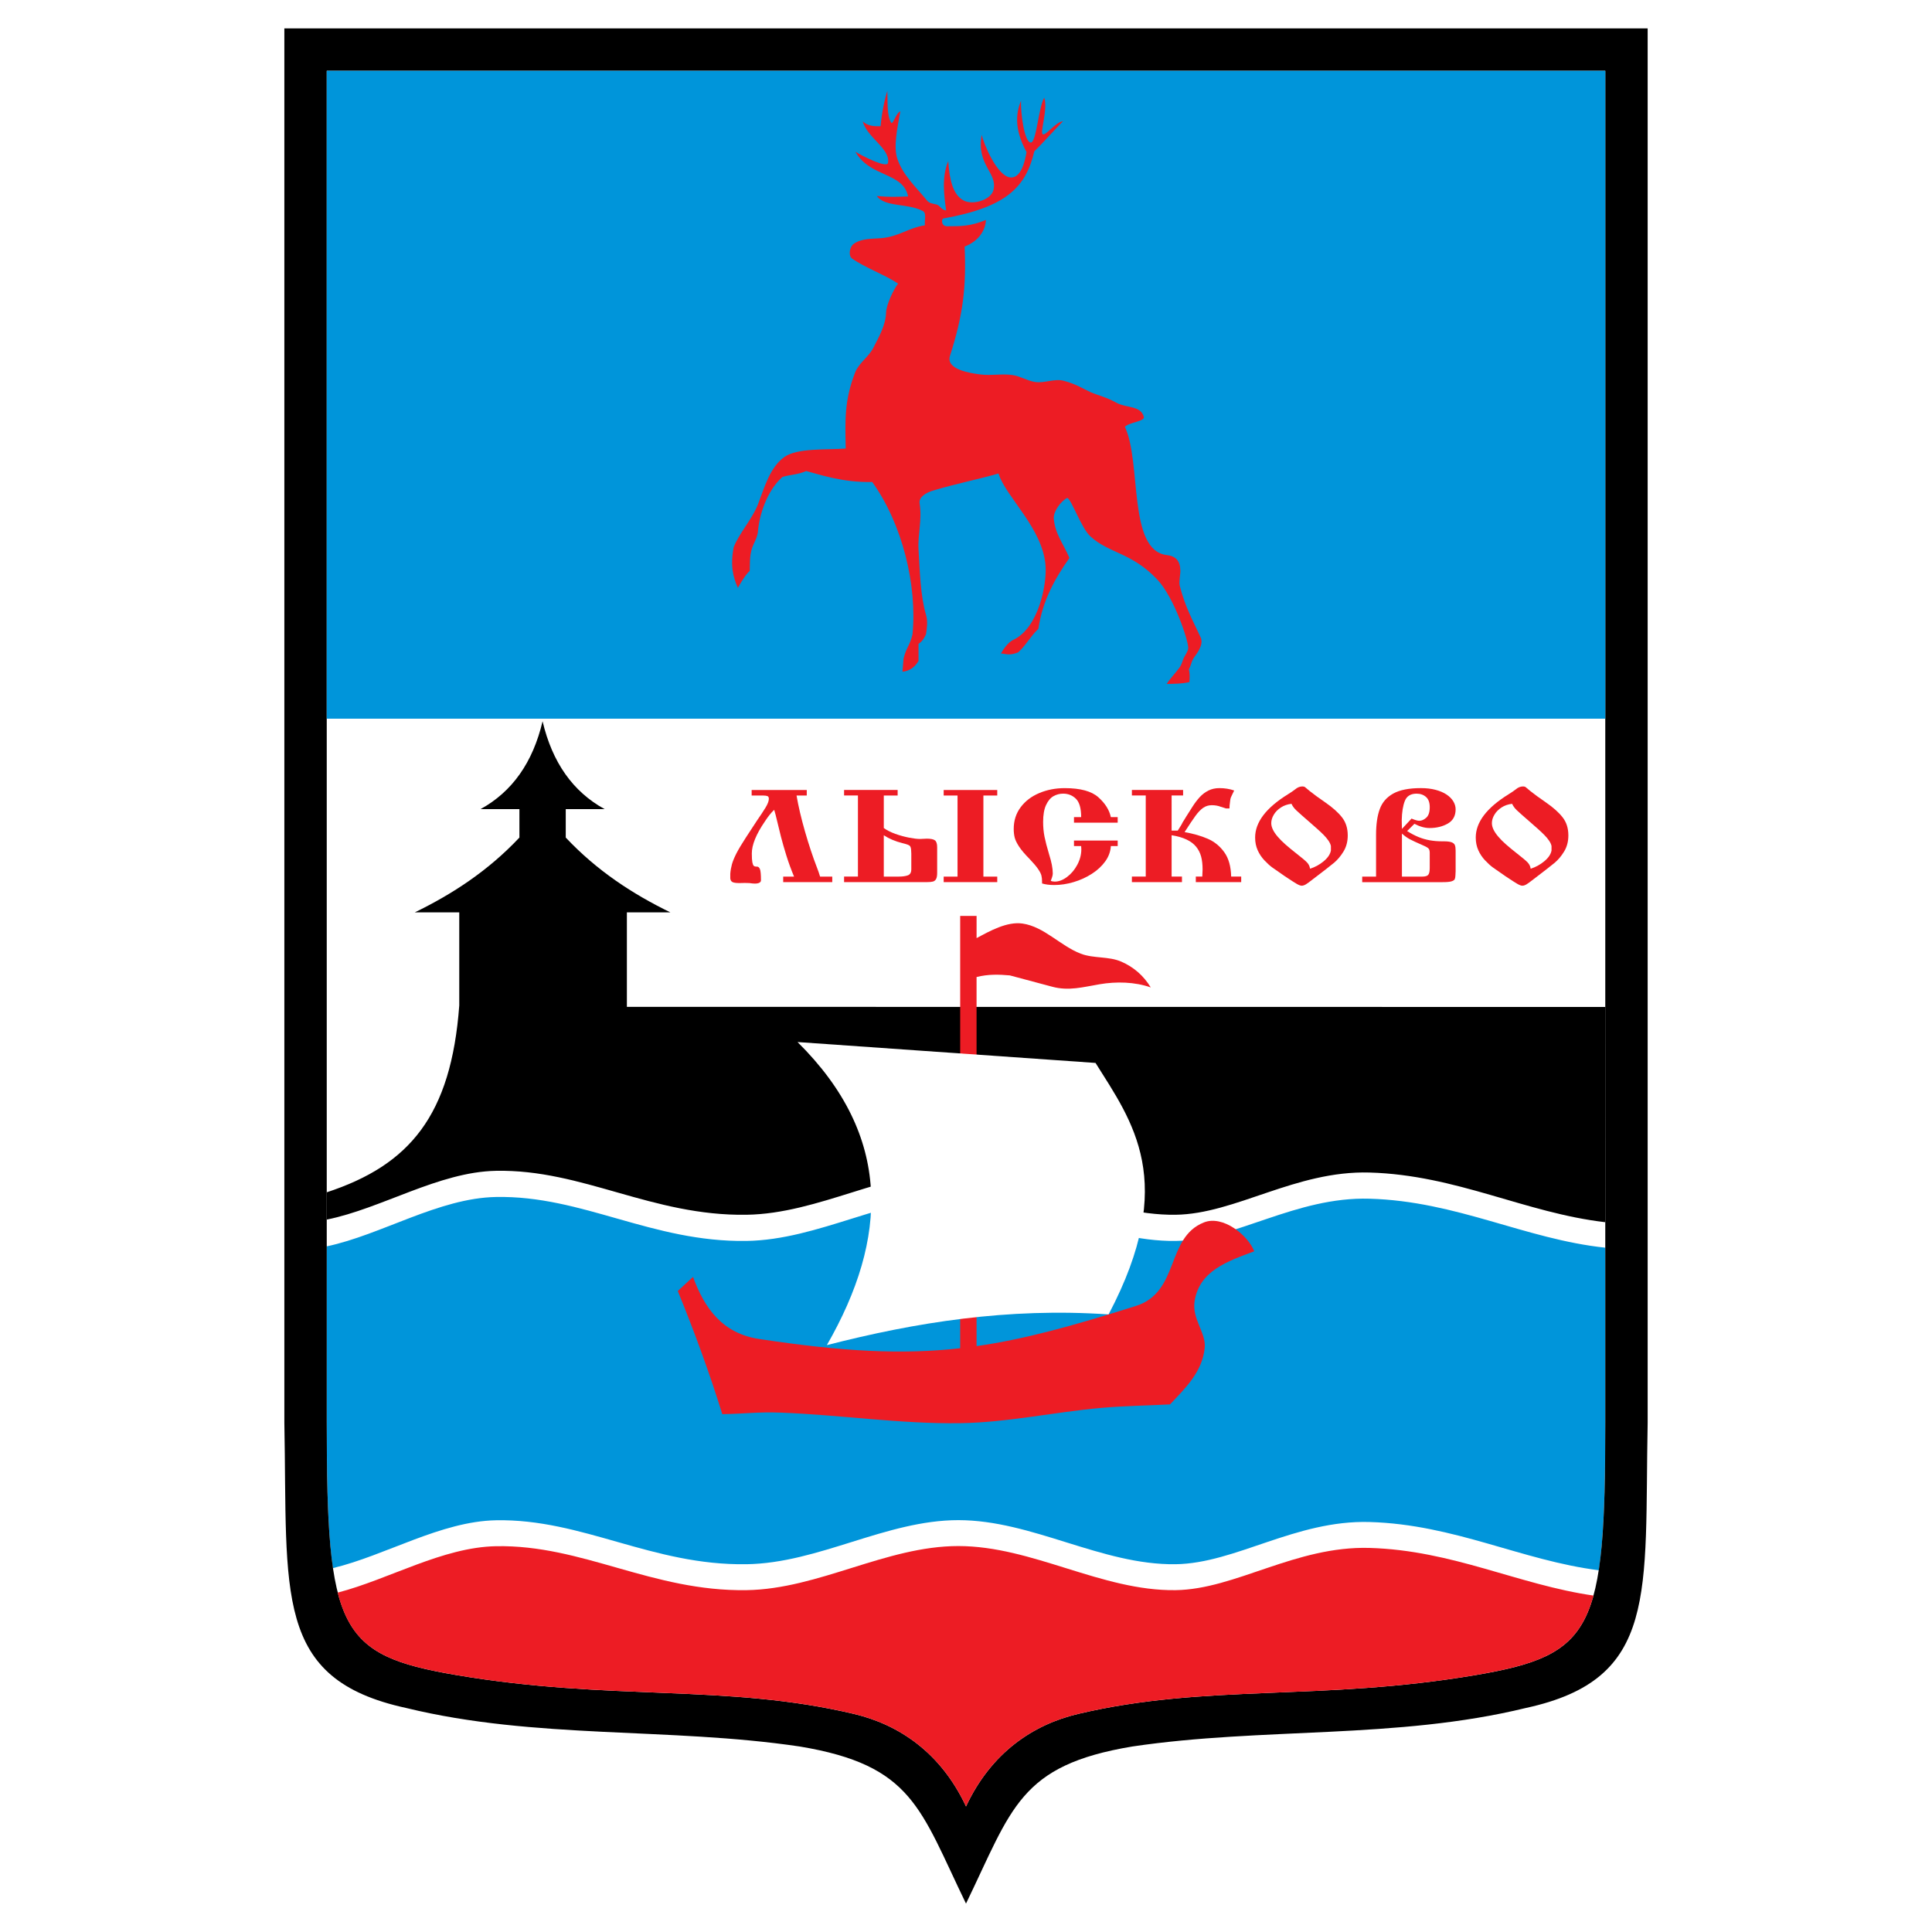
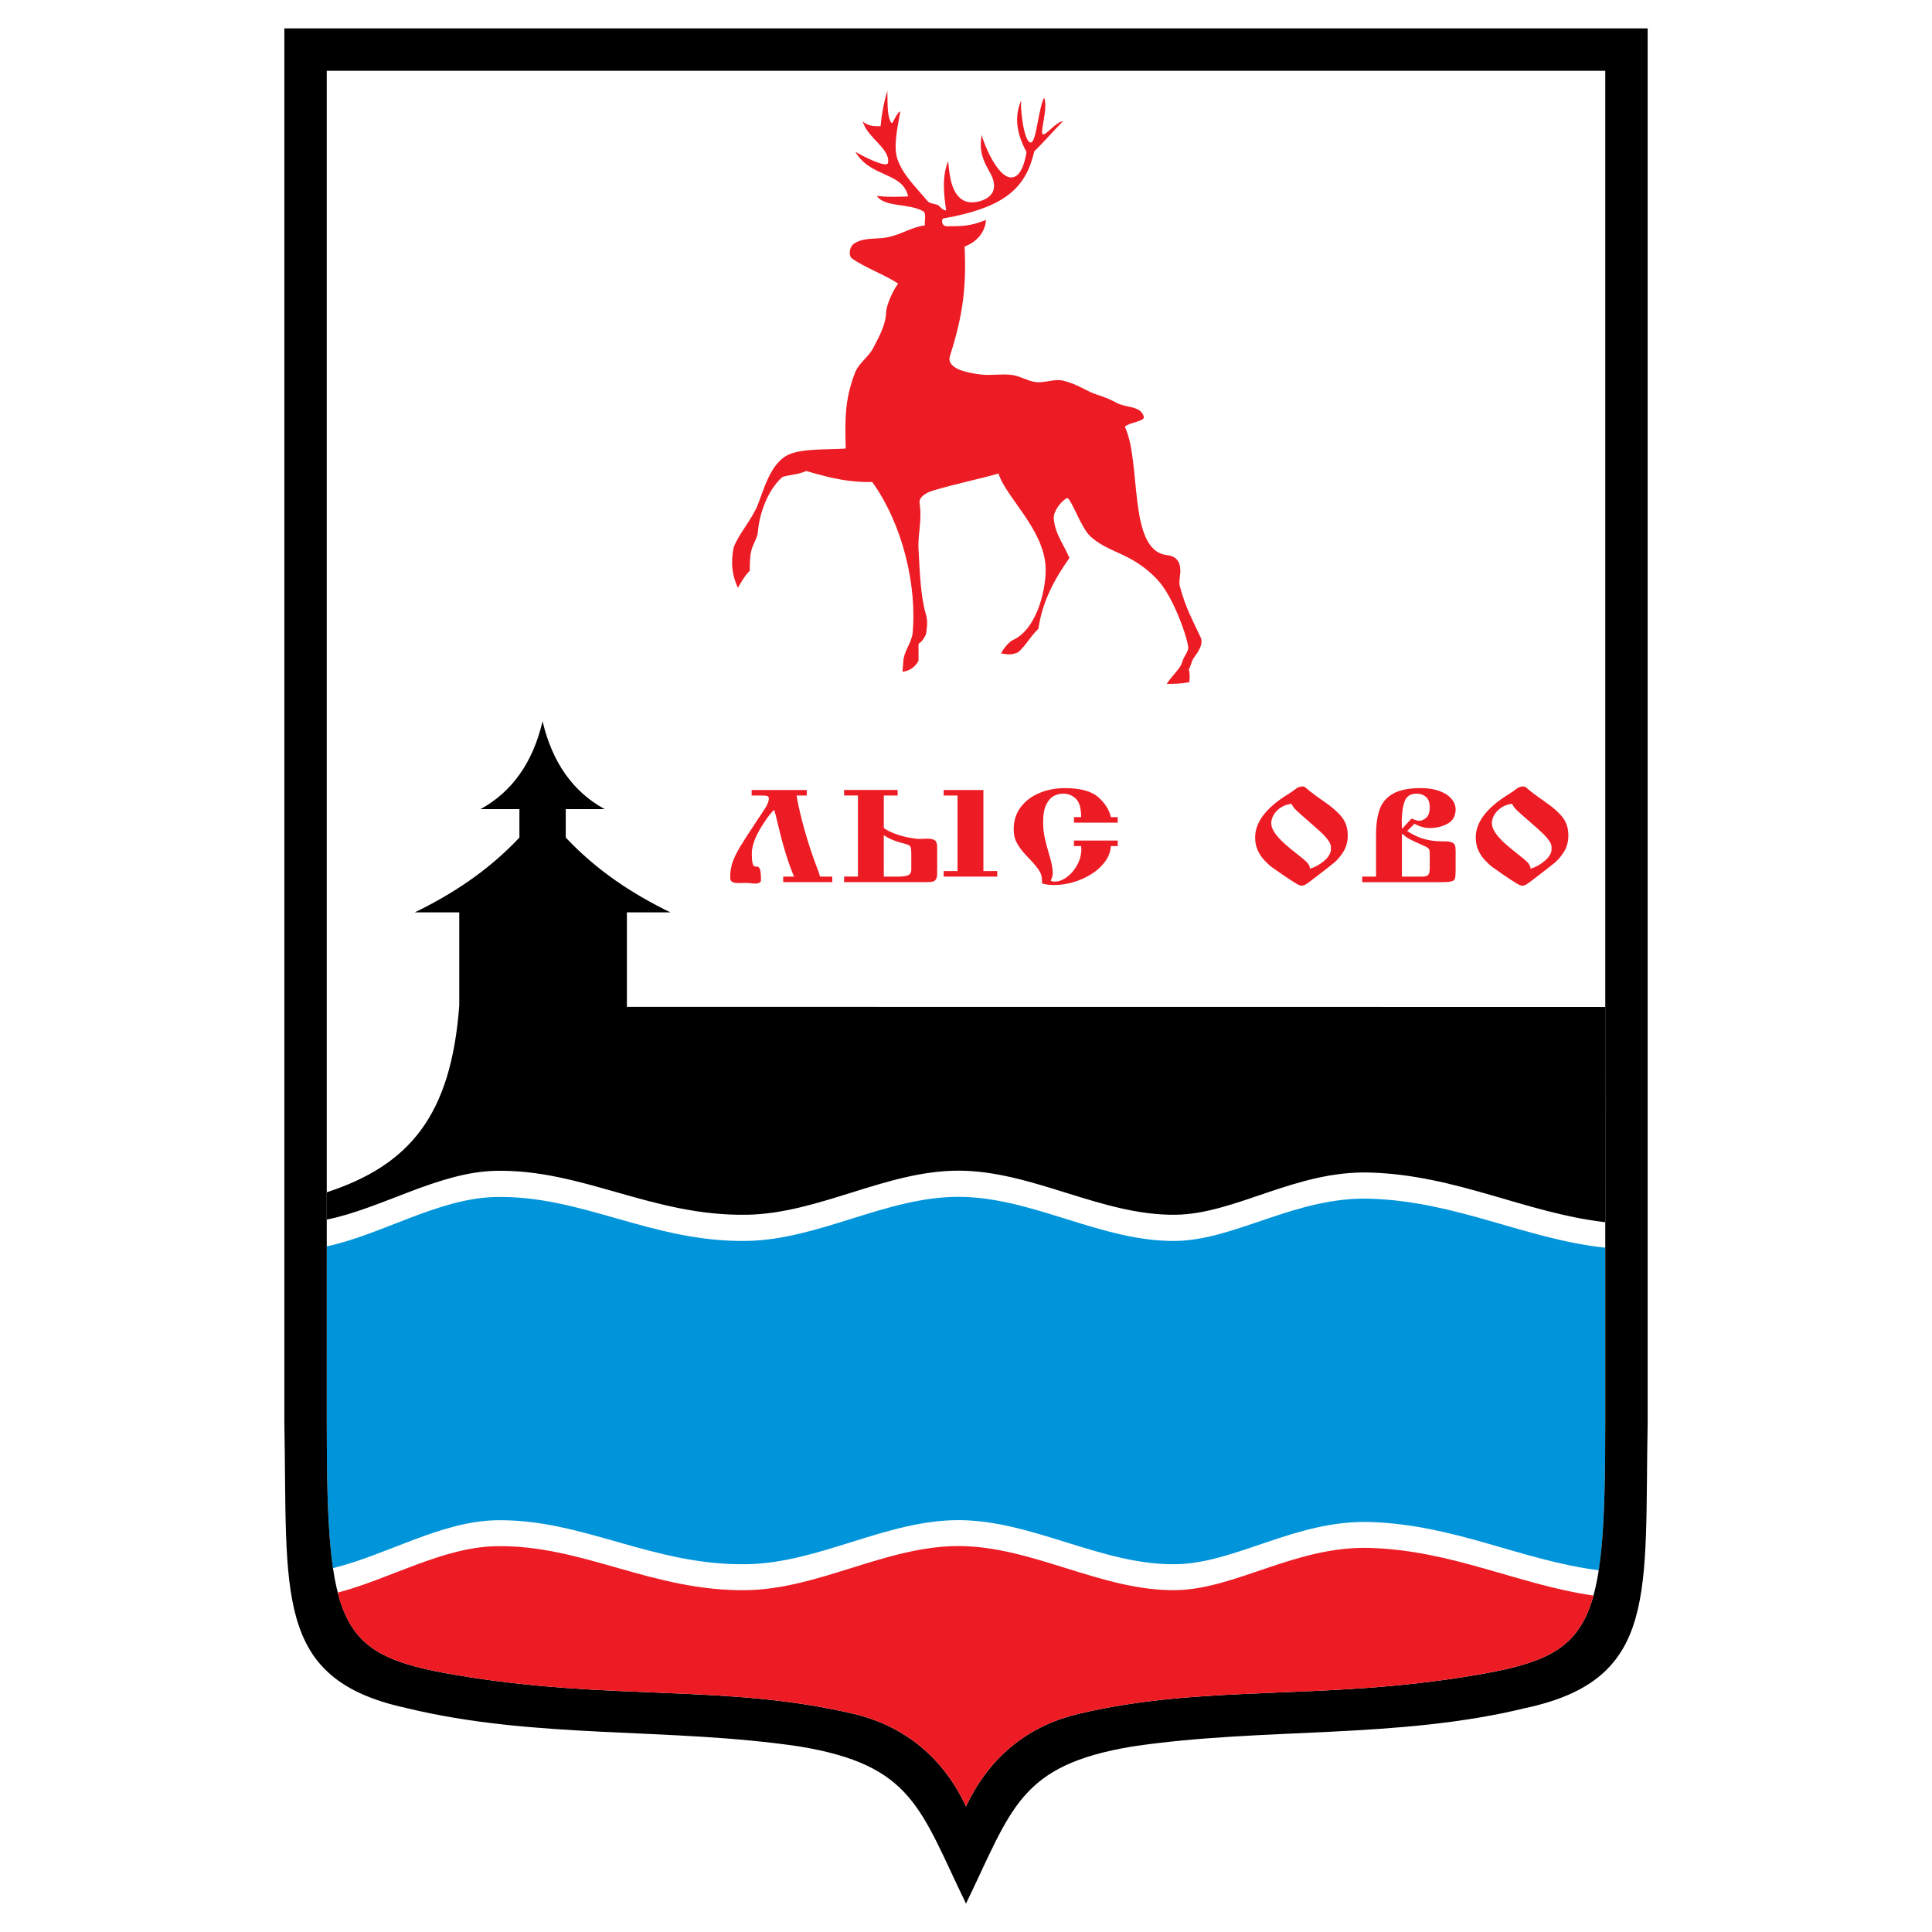
<svg xmlns="http://www.w3.org/2000/svg" version="1.0" id="Layer_1" x="0px" y="0px" width="192.756px" height="192.756px" viewBox="0 0 192.756 192.756" enable-background="new 0 0 192.756 192.756" xml:space="preserve">
  <g>
-     <polygon fill-rule="evenodd" clip-rule="evenodd" fill="#FFFFFF" points="0,0 192.756,0 192.756,192.756 0,192.756 0,0  " />
    <path fill-rule="evenodd" clip-rule="evenodd" d="M41.386,91.027c3.74-1.825,7.292-4.124,10.436-7.463v-2.84h-3.877   c3.156-1.73,5.218-4.651,6.188-8.762c0.969,4.111,3.032,7.031,6.188,8.762h-3.876v2.84c3.143,3.34,6.696,5.638,10.435,7.463H41.386   L41.386,91.027z" />
    <path fill-rule="evenodd" clip-rule="evenodd" d="M160.158,121.939c-7.987-0.922-14.818-4.705-23.51-4.955   c-7.398-0.211-13.382,4.137-19.365,4.213c-7.385,0.094-14.28-4.4-21.668-4.4c-7.212,0-13.919,4.289-21.13,4.4   c-9.441,0.145-16.355-4.547-24.993-4.385c-5.726,0.107-11.405,3.762-16.892,4.867l-0.001-2.723   c8.278-2.719,12.407-7.672,13.221-18.639v-9.474h16.724v9.611l97.626,0.01L160.158,121.939L160.158,121.939z" />
    <path fill-rule="evenodd" clip-rule="evenodd" fill="#0095DA" d="M33.212,156.451c5.288-1.273,10.765-4.67,16.28-4.773   c8.638-0.162,15.551,4.529,24.993,4.385c7.211-0.109,13.917-4.398,21.13-4.398c7.388,0,14.281,4.494,21.668,4.398   c5.986-0.078,11.967-4.424,19.365-4.211c8.474,0.242,15.147,3.838,22.867,4.814c0.525-3.465,0.644-8.189,0.644-14.727l0.006-17.457   c-7.999-0.846-14.808-4.637-23.517-4.887c-7.398-0.213-13.379,4.135-19.365,4.213c-7.387,0.096-14.28-4.4-21.668-4.4   c-7.212,0-13.918,4.289-21.13,4.4c-9.442,0.145-16.354-4.547-24.993-4.385c-5.734,0.107-11.429,3.775-16.908,4.93l0.016,17.586   C32.601,148.35,32.714,153.016,33.212,156.451L33.212,156.451z" />
    <path fill-rule="evenodd" clip-rule="evenodd" d="M96.378,189.922c-4.603-9.494-5.299-13.797-16.594-15.674   c-13.047-1.939-26.346-0.691-39.267-3.844c-13.26-2.877-11.819-11.369-12.147-28.461V2.834h136.017v139.109   c-0.328,17.092,1.112,25.584-12.147,28.461c-12.921,3.152-26.22,1.904-39.267,3.844C101.678,176.125,100.98,180.428,96.378,189.922   L96.378,189.922z M96.38,180.227c-2.508-5.357-6.674-8.162-11.185-9.229c-12.833-3.035-24.171-1.246-39.681-3.879   c-11.743-1.994-12.914-4.555-12.914-25.18V7.065h127.559v134.874c0,20.625-1.171,23.186-12.914,25.18   c-15.51,2.633-26.848,0.844-39.681,3.879C103.054,172.064,98.888,174.869,96.38,180.227L96.38,180.227z" />
-     <polygon fill-rule="evenodd" clip-rule="evenodd" fill="#0095DA" points="32.601,71.703 32.601,7.065 160.159,7.065    160.159,71.703 32.601,71.703  " />
    <path fill-rule="evenodd" clip-rule="evenodd" fill="#ED1C24" d="M158.986,159.191c-1.481,5.342-4.723,6.734-11.741,7.928   c-15.51,2.633-26.848,0.844-39.681,3.879c-4.511,1.066-8.677,3.871-11.185,9.229c-2.508-5.357-6.674-8.162-11.185-9.229   c-12.833-3.035-24.171-1.246-39.681-3.879c-7.156-1.215-10.386-2.641-11.827-8.223c5.14-1.332,10.456-4.531,15.806-4.631   c8.638-0.162,15.551,4.529,24.993,4.385c7.211-0.111,13.917-4.4,21.13-4.4c7.388,0,14.281,4.496,21.668,4.4   c5.986-0.078,11.967-4.426,19.365-4.213C144.928,154.676,151.489,158.113,158.986,159.191L158.986,159.191z" />
-     <path fill-rule="evenodd" clip-rule="evenodd" fill="#ED1C24" d="M97.433,93.597c1.324-0.713,3.041-1.679,4.591-1.453   c2.152,0.313,3.765,2.219,5.794,3.002c1.287,0.497,2.799,0.247,4.062,0.801c1.243,0.544,2.22,1.401,2.931,2.569   c-1.597-0.562-3.44-0.6-5.096-0.318c-1.654,0.279-3.073,0.693-4.728,0.25l-4.237-1.132c-1.063-0.095-2.143-0.134-3.318,0.161   v36.826c4.807-0.689,9.65-2.035,15.899-4.008c4.381-1.383,2.97-6.834,6.79-8.336c1.902-0.748,4.4,1.293,5.012,2.883   c-2.658,0.994-5.47,1.941-5.947,4.967c-0.284,1.801,1.167,3.166,1.007,4.682c-0.25,2.354-1.831,3.906-3.463,5.627   c-2.3,0.117-4.606,0.146-6.9,0.352c-4.687,0.42-9.329,1.453-14.034,1.521c-5.974,0.088-11.923-0.828-17.894-1.053   c-2.259-0.086-3.579,0.115-5.84,0.154c-1.228-3.982-2.809-8.307-4.44-12.289c0.507-0.469,1.014-0.938,1.521-1.406   c1.148,3.148,2.945,5.639,6.581,6.191c8.411,1.279,14.327,1.572,20.073,0.926v-43.13h1.637V93.597L97.433,93.597z" />
-     <path fill-rule="evenodd" clip-rule="evenodd" fill="#FFFFFF" d="M82.498,134.201c6.1-10.629,6.588-20.822-2.928-30.236   l29.732,2.084c3.648,5.828,8.286,11.846,1.302,25.09C100.532,130.451,91.354,131.934,82.498,134.201L82.498,134.201z" />
    <path fill-rule="evenodd" clip-rule="evenodd" fill="#ED1C24" d="M74.798,56.957c-0.427,0.393-0.889,1.165-1.178,1.696   c-0.484-1.084-0.775-2.217-0.42-4.048c0.473-1.293,1.872-2.853,2.422-4.287c0.635-1.654,1.184-3.68,2.622-4.715   c1.292-0.931,4.239-0.707,6.134-0.853c-0.06-2.777-0.149-4.778,0.93-7.571c0.367-0.951,1.347-1.557,1.815-2.462   c0.575-1.113,1.24-2.281,1.281-3.534c0.026-0.782,0.733-2.287,1.202-2.891c-1.392-0.917-3.312-1.588-4.587-2.495   c-0.407-0.29-0.258-1.173,0.15-1.461c0.799-0.564,1.759-0.494,2.733-0.573c1.774-0.145,2.656-1.007,4.378-1.285   c-0.071-0.428,0.191-1.201-0.188-1.411c-1.467-0.814-3.795-0.368-4.616-1.512c1.303,0.128,1.988,0.08,3.127,0.044   c-0.511-2.451-3.794-1.871-5.264-4.461c0.785,0.473,3.168,1.683,3.261,1.104c0.228-1.419-2.091-2.511-2.526-4.139   c0.536,0.531,1.287,0.493,1.785,0.493c0.096-1.216,0.375-2.587,0.672-3.534c0.042,0.985-0.067,2.465,0.377,3.17   c0.169,0.27,0.494-0.968,0.917-1.123c-0.305,1.717-0.705,3.543-0.289,4.756c0.56,1.632,1.862,2.807,2.953,4.144   c0.249,0.304,0.632,0.306,0.968,0.402c0.337,0.097,0.438,0.515,0.941,0.593c-0.216-1.558-0.456-3.334,0.207-4.926   c0.131,1.812,0.435,3.346,1.552,3.932c0.907,0.477,2.707-0.052,2.958-1.045c0.442-1.745-1.723-2.462-1.168-5.512   c0.178,0.849,1.526,4.124,2.852,4.251c1.064,0.103,1.457-1.574,1.619-2.532c-1.346-2.48-0.973-4.055-0.551-5.135   c-0.054,1.197,0.333,4.197,0.984,4.184c0.551-0.011,0.763-3.521,1.333-4.479c0.394,1.172-0.47,3.52-0.139,3.656   c0.321,0.132,1.26-1.211,2.01-1.305c-0.896,0.915-2.219,2.4-2.863,3.009c-0.84,3.563-2.773,5.574-9.077,6.696   c-0.188,0.034-0.241,0.778,0.377,0.778c1.471,0,2.338-0.007,3.875-0.632c-0.035,0.913-0.62,2.08-2.126,2.656   c0.179,4.045-0.155,6.826-1.461,10.901c-0.444,1.385,2.092,1.741,3.053,1.861c1.061,0.133,2.102-0.093,3.16,0.053   c0.793,0.109,1.494,0.581,2.286,0.697c0.951,0.139,1.908-0.361,2.839-0.122c1.265,0.324,1.946,0.81,2.708,1.145   c0.715,0.313,1.513,0.467,2.57,1.052c0.97,0.536,2.417,0.261,2.722,1.396c0.126,0.469-1.445,0.539-1.89,1   c1.687,3.54,0.263,12.342,4.188,12.798c0.869,0.101,1.329,0.547,1.35,1.555c0.008,0.398-0.166,1.114-0.065,1.5   c0.575,2.213,1.299,3.443,2.094,5.169c0.119,0.26,0.102,0.59,0,0.857c-0.273,0.722-0.605,0.965-0.815,1.395   c-0.127,0.257-0.167,0.571-0.368,0.919c0.106,0.542,0.091,0.632,0.055,1.276c-0.809,0.184-1.509,0.168-2.263,0.188   c0.327-0.536,0.882-1.088,1.294-1.662c0.219-0.306,0.258-0.617,0.41-0.936c0.152-0.319,0.419-0.645,0.442-0.978   c0.044-0.633-1.372-5.034-3.097-6.853c-2.562-2.703-4.781-2.578-6.659-4.291c-0.911-0.83-1.834-3.565-2.303-3.847   c-0.646,0.315-1.418,1.368-1.354,2.079c0.138,1.544,0.955,2.49,1.561,3.917c-1.467,2.079-2.7,4.306-3.097,7.067   c-0.822,0.785-1.316,1.753-2.029,2.355c-0.89,0.357-1.253,0.129-1.708,0.107c0.26-0.459,0.735-1.126,1.222-1.352   c2.509-1.165,3.358-5.465,3.233-7.359c-0.248-3.769-3.97-6.892-4.698-9.243c-1.941,0.562-4.353,1.04-6.588,1.721   c-0.607,0.185-1.381,0.616-1.284,1.243c0.268,1.722-0.194,3.072-0.107,4.604c0.126,2.188,0.197,4.672,0.748,6.532   c0.197,0.666,0.084,1.327,0,1.927c-0.273,0.605-0.513,0.813-0.748,0.963c0,0.571,0,1.142,0,1.713   c-0.388,0.649-0.921,1.006-1.602,1.071c0.036-0.428,0.071-0.856,0.107-1.285c0.25-1.106,0.644-1.336,0.894-2.442   c0.483-4.863-1.005-11.02-4.018-15.201c-2.988,0.068-5.332-0.774-6.592-1.094c-0.882,0.385-1.433,0.317-2.37,0.593   c-1.589,1.412-2.32,3.913-2.436,5.403c-0.035,0.45-0.234,0.877-0.427,1.285C74.749,55.222,74.837,56.099,74.798,56.957   L74.798,56.957z" />
    <path fill-rule="evenodd" clip-rule="evenodd" fill="#ED1C24" d="M78.14,87.458h1.083c-0.286-0.68-0.539-1.372-0.761-2.079   c-0.219-0.707-0.399-1.333-0.541-1.882c-0.142-0.547-0.272-1.083-0.394-1.609c-0.106-0.461-0.203-0.827-0.286-1.09   c-0.297,0.273-0.614,0.669-0.947,1.184c-0.857,1.256-1.285,2.312-1.285,3.165c0,0.405,0.017,0.701,0.053,0.887   c0.039,0.184,0.086,0.302,0.144,0.353c0.058,0.05,0.13,0.074,0.222,0.074h0.064h0.033c0.131,0,0.228,0.088,0.297,0.259   c0.067,0.17,0.1,0.541,0.1,1.107c0,0.127-0.078,0.219-0.23,0.276c-0.105,0.035-0.228,0.053-0.367,0.053   c-0.133,0-0.322-0.018-0.566-0.053c-0.1-0.006-0.25-0.011-0.449-0.011c-0.233,0-0.411,0.004-0.533,0.011   c-0.316,0-0.541-0.028-0.677-0.089c-0.139-0.06-0.216-0.184-0.239-0.37v-0.459c0.022-0.32,0.078-0.639,0.164-0.954   c0.089-0.318,0.242-0.686,0.455-1.103c0.217-0.418,0.533-0.944,0.947-1.581c0.305-0.464,0.561-0.856,0.769-1.176   c0.208-0.319,0.319-0.488,0.33-0.505c0.336-0.483,0.616-0.908,0.844-1.276c0.225-0.368,0.339-0.666,0.339-0.893   c0-0.143-0.047-0.232-0.142-0.27c-0.094-0.037-0.236-0.057-0.425-0.057h-1.149v-0.551h5.498v0.551h-1.019   c0.183,1.071,0.463,2.266,0.841,3.583s0.777,2.517,1.193,3.598c0.114,0.287,0.219,0.589,0.314,0.908h1.215v0.552H78.14V87.458   L78.14,87.458z" />
-     <path fill-rule="evenodd" clip-rule="evenodd" fill="#ED1C24" d="M89.558,78.817v0.551h-1.382v3.244   c0.303,0.223,0.686,0.416,1.146,0.582c0.461,0.165,0.918,0.289,1.374,0.379c0.452,0.087,0.816,0.131,1.091,0.131   c0.108,0,0.335-0.011,0.682-0.031c0.383,0,0.65,0.055,0.802,0.162c0.153,0.109,0.23,0.339,0.23,0.696v2.558   c0,0.28-0.036,0.486-0.111,0.618c-0.072,0.129-0.178,0.21-0.316,0.248c-0.139,0.037-0.333,0.054-0.588,0.054h-8.272v-0.552h1.382   v-8.09h-1.382v-0.551H89.558L89.558,78.817z M95.533,87.458v-8.09h-1.382v-0.551h5.345v0.551h-1.382v8.09h1.382v0.552h-5.345   v-0.552H95.533L95.533,87.458z M88.176,87.458h1.496c0.369,0,0.669-0.041,0.902-0.125c0.23-0.083,0.347-0.287,0.347-0.608V85.16   c0-0.079-0.003-0.127-0.008-0.149c-0.006-0.02-0.008-0.077-0.008-0.167c-0.008-0.221-0.056-0.374-0.139-0.458   c-0.083-0.081-0.325-0.17-0.727-0.265c-0.713-0.177-1.335-0.44-1.863-0.788V87.458L88.176,87.458z" />
+     <path fill-rule="evenodd" clip-rule="evenodd" fill="#ED1C24" d="M89.558,78.817v0.551h-1.382v3.244   c0.303,0.223,0.686,0.416,1.146,0.582c0.461,0.165,0.918,0.289,1.374,0.379c0.452,0.087,0.816,0.131,1.091,0.131   c0.108,0,0.335-0.011,0.682-0.031c0.383,0,0.65,0.055,0.802,0.162c0.153,0.109,0.23,0.339,0.23,0.696v2.558   c0,0.28-0.036,0.486-0.111,0.618c-0.072,0.129-0.178,0.21-0.316,0.248c-0.139,0.037-0.333,0.054-0.588,0.054h-8.272v-0.552h1.382   v-8.09h-1.382v-0.551H89.558L89.558,78.817z M95.533,87.458v-8.09h-1.382v-0.551h5.345h-1.382v8.09h1.382v0.552h-5.345   v-0.552H95.533L95.533,87.458z M88.176,87.458h1.496c0.369,0,0.669-0.041,0.902-0.125c0.23-0.083,0.347-0.287,0.347-0.608V85.16   c0-0.079-0.003-0.127-0.008-0.149c-0.006-0.02-0.008-0.077-0.008-0.167c-0.008-0.221-0.056-0.374-0.139-0.458   c-0.083-0.081-0.325-0.17-0.727-0.265c-0.713-0.177-1.335-0.44-1.863-0.788V87.458L88.176,87.458z" />
    <path fill-rule="evenodd" clip-rule="evenodd" fill="#ED1C24" d="M111.514,82.076h-4.362v-0.552h0.716   c0-0.879-0.175-1.488-0.521-1.83c-0.35-0.342-0.774-0.512-1.28-0.512c-0.341,0-0.662,0.085-0.963,0.254   c-0.299,0.17-0.546,0.466-0.74,0.884c-0.194,0.418-0.291,0.981-0.291,1.686c0,0.521,0.046,1.016,0.141,1.486   c0.095,0.468,0.247,1.053,0.455,1.747c0.244,0.764,0.367,1.399,0.367,1.904c0,0.057-0.006,0.121-0.02,0.188   c-0.015,0.07-0.034,0.138-0.056,0.206c-0.022,0.068-0.042,0.121-0.056,0.158c-0.014,0.042-0.025,0.079-0.039,0.107   c-0.011,0.029-0.021,0.055-0.03,0.075c0.105,0.055,0.241,0.081,0.402,0.081c0.402,0,0.811-0.156,1.224-0.466   c0.416-0.311,0.758-0.718,1.024-1.219c0.266-0.501,0.399-1.016,0.399-1.545c0-0.142-0.006-0.247-0.017-0.315h-0.716V83.86h4.362   v0.551h-0.683c-0.033,0.547-0.219,1.058-0.561,1.533c-0.342,0.473-0.791,0.889-1.346,1.243c-0.556,0.357-1.163,0.63-1.818,0.823   c-0.657,0.193-1.299,0.289-1.923,0.289c-0.472,0-0.877-0.052-1.216-0.157v-0.184c0-0.228-0.02-0.427-0.062-0.595   c-0.038-0.171-0.149-0.388-0.329-0.655c-0.181-0.265-0.467-0.602-0.855-1.011c-0.458-0.462-0.805-0.867-1.038-1.219   s-0.38-0.656-0.446-0.915c-0.064-0.258-0.097-0.544-0.097-0.86c0-0.823,0.229-1.543,0.688-2.16c0.461-0.617,1.079-1.09,1.859-1.418   c0.777-0.329,1.626-0.493,2.545-0.493c1.557,0,2.676,0.304,3.355,0.913c0.68,0.608,1.093,1.269,1.243,1.98h0.683V82.076   L111.514,82.076z" />
-     <path fill-rule="evenodd" clip-rule="evenodd" fill="#ED1C24" d="M116.891,82.871h0.613l0.232-0.366   c0.111-0.17,0.2-0.331,0.267-0.475c0.089-0.141,0.152-0.246,0.194-0.309c0.042-0.066,0.095-0.151,0.155-0.256   c0.194-0.306,0.405-0.639,0.633-0.998c0.23-0.359,0.47-0.674,0.719-0.945c0.253-0.271,0.538-0.488,0.86-0.648   c0.322-0.162,0.688-0.243,1.102-0.243c0.52,0,1.011,0.079,1.469,0.237c-0.209,0.424-0.322,0.669-0.347,0.737   c-0.025,0.068-0.048,0.21-0.072,0.431c-0.033,0.219-0.05,0.429-0.05,0.626h-0.334c-0.196-0.055-0.374-0.112-0.532-0.168   c-0.27-0.105-0.569-0.158-0.896-0.158c-0.328,0-0.613,0.087-0.866,0.263c-0.249,0.175-0.499,0.436-0.752,0.779   c-0.249,0.341-0.616,0.889-1.099,1.64c0.894,0.162,1.668,0.385,2.328,0.674s1.205,0.738,1.638,1.344   c0.433,0.608,0.657,1.416,0.68,2.422h1.002v0.552h-4.529v-0.552h0.646c0.02-0.333,0.03-0.569,0.03-0.709   c0-0.49-0.047-0.919-0.146-1.289c-0.101-0.37-0.267-0.698-0.502-0.985c-0.236-0.287-0.556-0.527-0.961-0.718   c-0.405-0.192-0.899-0.334-1.481-0.424v4.125h1.032v0.552h-4.995v-0.552h1.382v-8.092h-1.382v-0.549h5.109v0.549h-1.146V82.871   L116.891,82.871z" />
    <path fill-rule="evenodd" clip-rule="evenodd" fill="#ED1C24" d="M129.951,78.462c0.105,0,0.194,0.026,0.264,0.081   s0.217,0.177,0.436,0.365c0.369,0.298,0.896,0.686,1.582,1.156c0.713,0.493,1.266,0.983,1.651,1.473   c0.386,0.488,0.58,1.092,0.58,1.811c0,0.612-0.142,1.149-0.425,1.61c-0.283,0.462-0.6,0.836-0.943,1.123   c-0.347,0.289-1.049,0.834-2.112,1.642c-0.313,0.248-0.546,0.416-0.696,0.508c-0.152,0.09-0.292,0.136-0.419,0.136   c-0.116,0-0.275-0.059-0.48-0.175c-0.205-0.116-0.61-0.376-1.218-0.783c-0.595-0.407-1.008-0.694-1.241-0.865   c-0.232-0.168-0.491-0.403-0.774-0.703c-0.283-0.298-0.508-0.635-0.677-1.011s-0.255-0.799-0.255-1.271   c0-1.526,1.087-2.959,3.264-4.308c0.321-0.199,0.561-0.364,0.716-0.486C129.436,78.563,129.685,78.462,129.951,78.462   L129.951,78.462z M128.853,80.196c-0.395,0.044-0.744,0.165-1.052,0.363c-0.309,0.2-0.547,0.44-0.714,0.722   c-0.169,0.283-0.253,0.565-0.253,0.845c0,0.208,0.056,0.422,0.164,0.646c0.108,0.224,0.267,0.459,0.48,0.707   c0.211,0.248,0.464,0.503,0.761,0.764c0.294,0.26,0.666,0.567,1.112,0.917c0.542,0.42,0.896,0.72,1.061,0.897   c0.163,0.177,0.261,0.381,0.291,0.613c0.48-0.146,0.933-0.39,1.35-0.733c0.419-0.344,0.66-0.703,0.732-1.079v-0.447   c-0.036-0.177-0.12-0.361-0.253-0.551c-0.133-0.193-0.292-0.378-0.472-0.562c-0.181-0.184-0.395-0.385-0.636-0.6   c-0.241-0.217-0.527-0.468-0.857-0.753c-0.297-0.263-0.55-0.481-0.758-0.664c-0.208-0.182-0.372-0.331-0.491-0.446   c-0.119-0.118-0.214-0.225-0.28-0.32C128.969,80.419,128.905,80.314,128.853,80.196L128.853,80.196z" />
    <path fill-rule="evenodd" clip-rule="evenodd" fill="#ED1C24" d="M137.29,87.458v-4.163c0-1.042,0.122-1.9,0.369-2.57   c0.244-0.672,0.693-1.188,1.346-1.552c0.652-0.361,1.573-0.543,2.759-0.543c0.544,0,1.029,0.057,1.46,0.171   c0.43,0.112,0.796,0.269,1.096,0.468c0.3,0.201,0.524,0.427,0.678,0.683c0.152,0.254,0.23,0.519,0.23,0.795   c0,0.65-0.262,1.123-0.78,1.421c-0.52,0.297-1.124,0.444-1.817,0.444c-0.478,0-0.983-0.14-1.513-0.422l-0.73,0.725   c0.392,0.247,0.77,0.446,1.135,0.595c0.364,0.149,0.741,0.256,1.128,0.326c0.385,0.068,0.802,0.103,1.248,0.103h0.15   c0.347,0,0.604,0.031,0.774,0.094c0.169,0.063,0.28,0.158,0.33,0.285s0.075,0.307,0.075,0.541v2.088   c0,0.046-0.003,0.097-0.009,0.147s-0.008,0.121-0.008,0.208c-0.006,0.18-0.028,0.315-0.069,0.408   c-0.039,0.092-0.15,0.166-0.328,0.221c-0.181,0.055-0.475,0.081-0.882,0.081h-8.024v-0.552H137.29L137.29,87.458z M139.871,87.458   h2.039c0.278,0,0.47-0.055,0.575-0.166c0.108-0.112,0.16-0.348,0.16-0.711v-1.486c0-0.197-0.038-0.339-0.113-0.429   c-0.074-0.09-0.277-0.206-0.604-0.346c-0.58-0.251-1.002-0.449-1.264-0.586c-0.26-0.14-0.526-0.328-0.793-0.569V87.458   L139.871,87.458z M139.871,82.702l0.96-1.033c0.342,0.147,0.597,0.221,0.77,0.221c0.235,0,0.469-0.103,0.698-0.308   c0.23-0.208,0.347-0.556,0.347-1.046c0-0.464-0.124-0.805-0.374-1.024c-0.247-0.219-0.561-0.328-0.941-0.328   c-0.585,0-0.977,0.238-1.168,0.718s-0.294,1.116-0.311,1.911c0,0.116,0.003,0.261,0.009,0.434   C139.868,82.417,139.871,82.571,139.871,82.702L139.871,82.702z" />
    <path fill-rule="evenodd" clip-rule="evenodd" fill="#ED1C24" d="M151.964,78.462c0.105,0,0.193,0.026,0.263,0.081   c0.07,0.055,0.217,0.177,0.436,0.365c0.37,0.298,0.896,0.686,1.583,1.156c0.713,0.493,1.266,0.983,1.65,1.473   c0.387,0.488,0.58,1.092,0.58,1.811c0,0.612-0.142,1.149-0.425,1.61c-0.282,0.462-0.6,0.836-0.943,1.123   c-0.347,0.289-1.049,0.834-2.111,1.642c-0.314,0.248-0.547,0.416-0.697,0.508c-0.152,0.09-0.291,0.136-0.419,0.136   c-0.116,0-0.274-0.059-0.479-0.175c-0.206-0.116-0.611-0.376-1.219-0.783c-0.594-0.407-1.007-0.694-1.24-0.865   c-0.233-0.168-0.491-0.403-0.774-0.703c-0.283-0.298-0.509-0.635-0.677-1.011c-0.17-0.376-0.256-0.799-0.256-1.271   c0-1.526,1.088-2.959,3.264-4.308c0.322-0.199,0.561-0.364,0.716-0.486C151.447,78.563,151.697,78.462,151.964,78.462   L151.964,78.462z M150.864,80.196c-0.394,0.044-0.744,0.165-1.052,0.363c-0.309,0.2-0.547,0.44-0.713,0.722   c-0.17,0.283-0.253,0.565-0.253,0.845c0,0.208,0.056,0.422,0.163,0.646c0.109,0.224,0.267,0.459,0.48,0.707   c0.211,0.248,0.464,0.503,0.761,0.764c0.294,0.26,0.666,0.567,1.113,0.917c0.541,0.42,0.896,0.72,1.06,0.897   c0.164,0.177,0.262,0.381,0.292,0.613c0.479-0.146,0.933-0.39,1.349-0.733c0.419-0.344,0.66-0.703,0.732-1.079v-0.447   c-0.036-0.177-0.119-0.361-0.253-0.551c-0.133-0.193-0.291-0.378-0.472-0.562c-0.181-0.184-0.394-0.385-0.635-0.6   c-0.242-0.217-0.528-0.468-0.857-0.753c-0.298-0.263-0.55-0.481-0.758-0.664c-0.209-0.182-0.372-0.331-0.492-0.446   c-0.119-0.118-0.213-0.225-0.279-0.32C150.981,80.419,150.917,80.314,150.864,80.196L150.864,80.196z" />
  </g>
</svg>